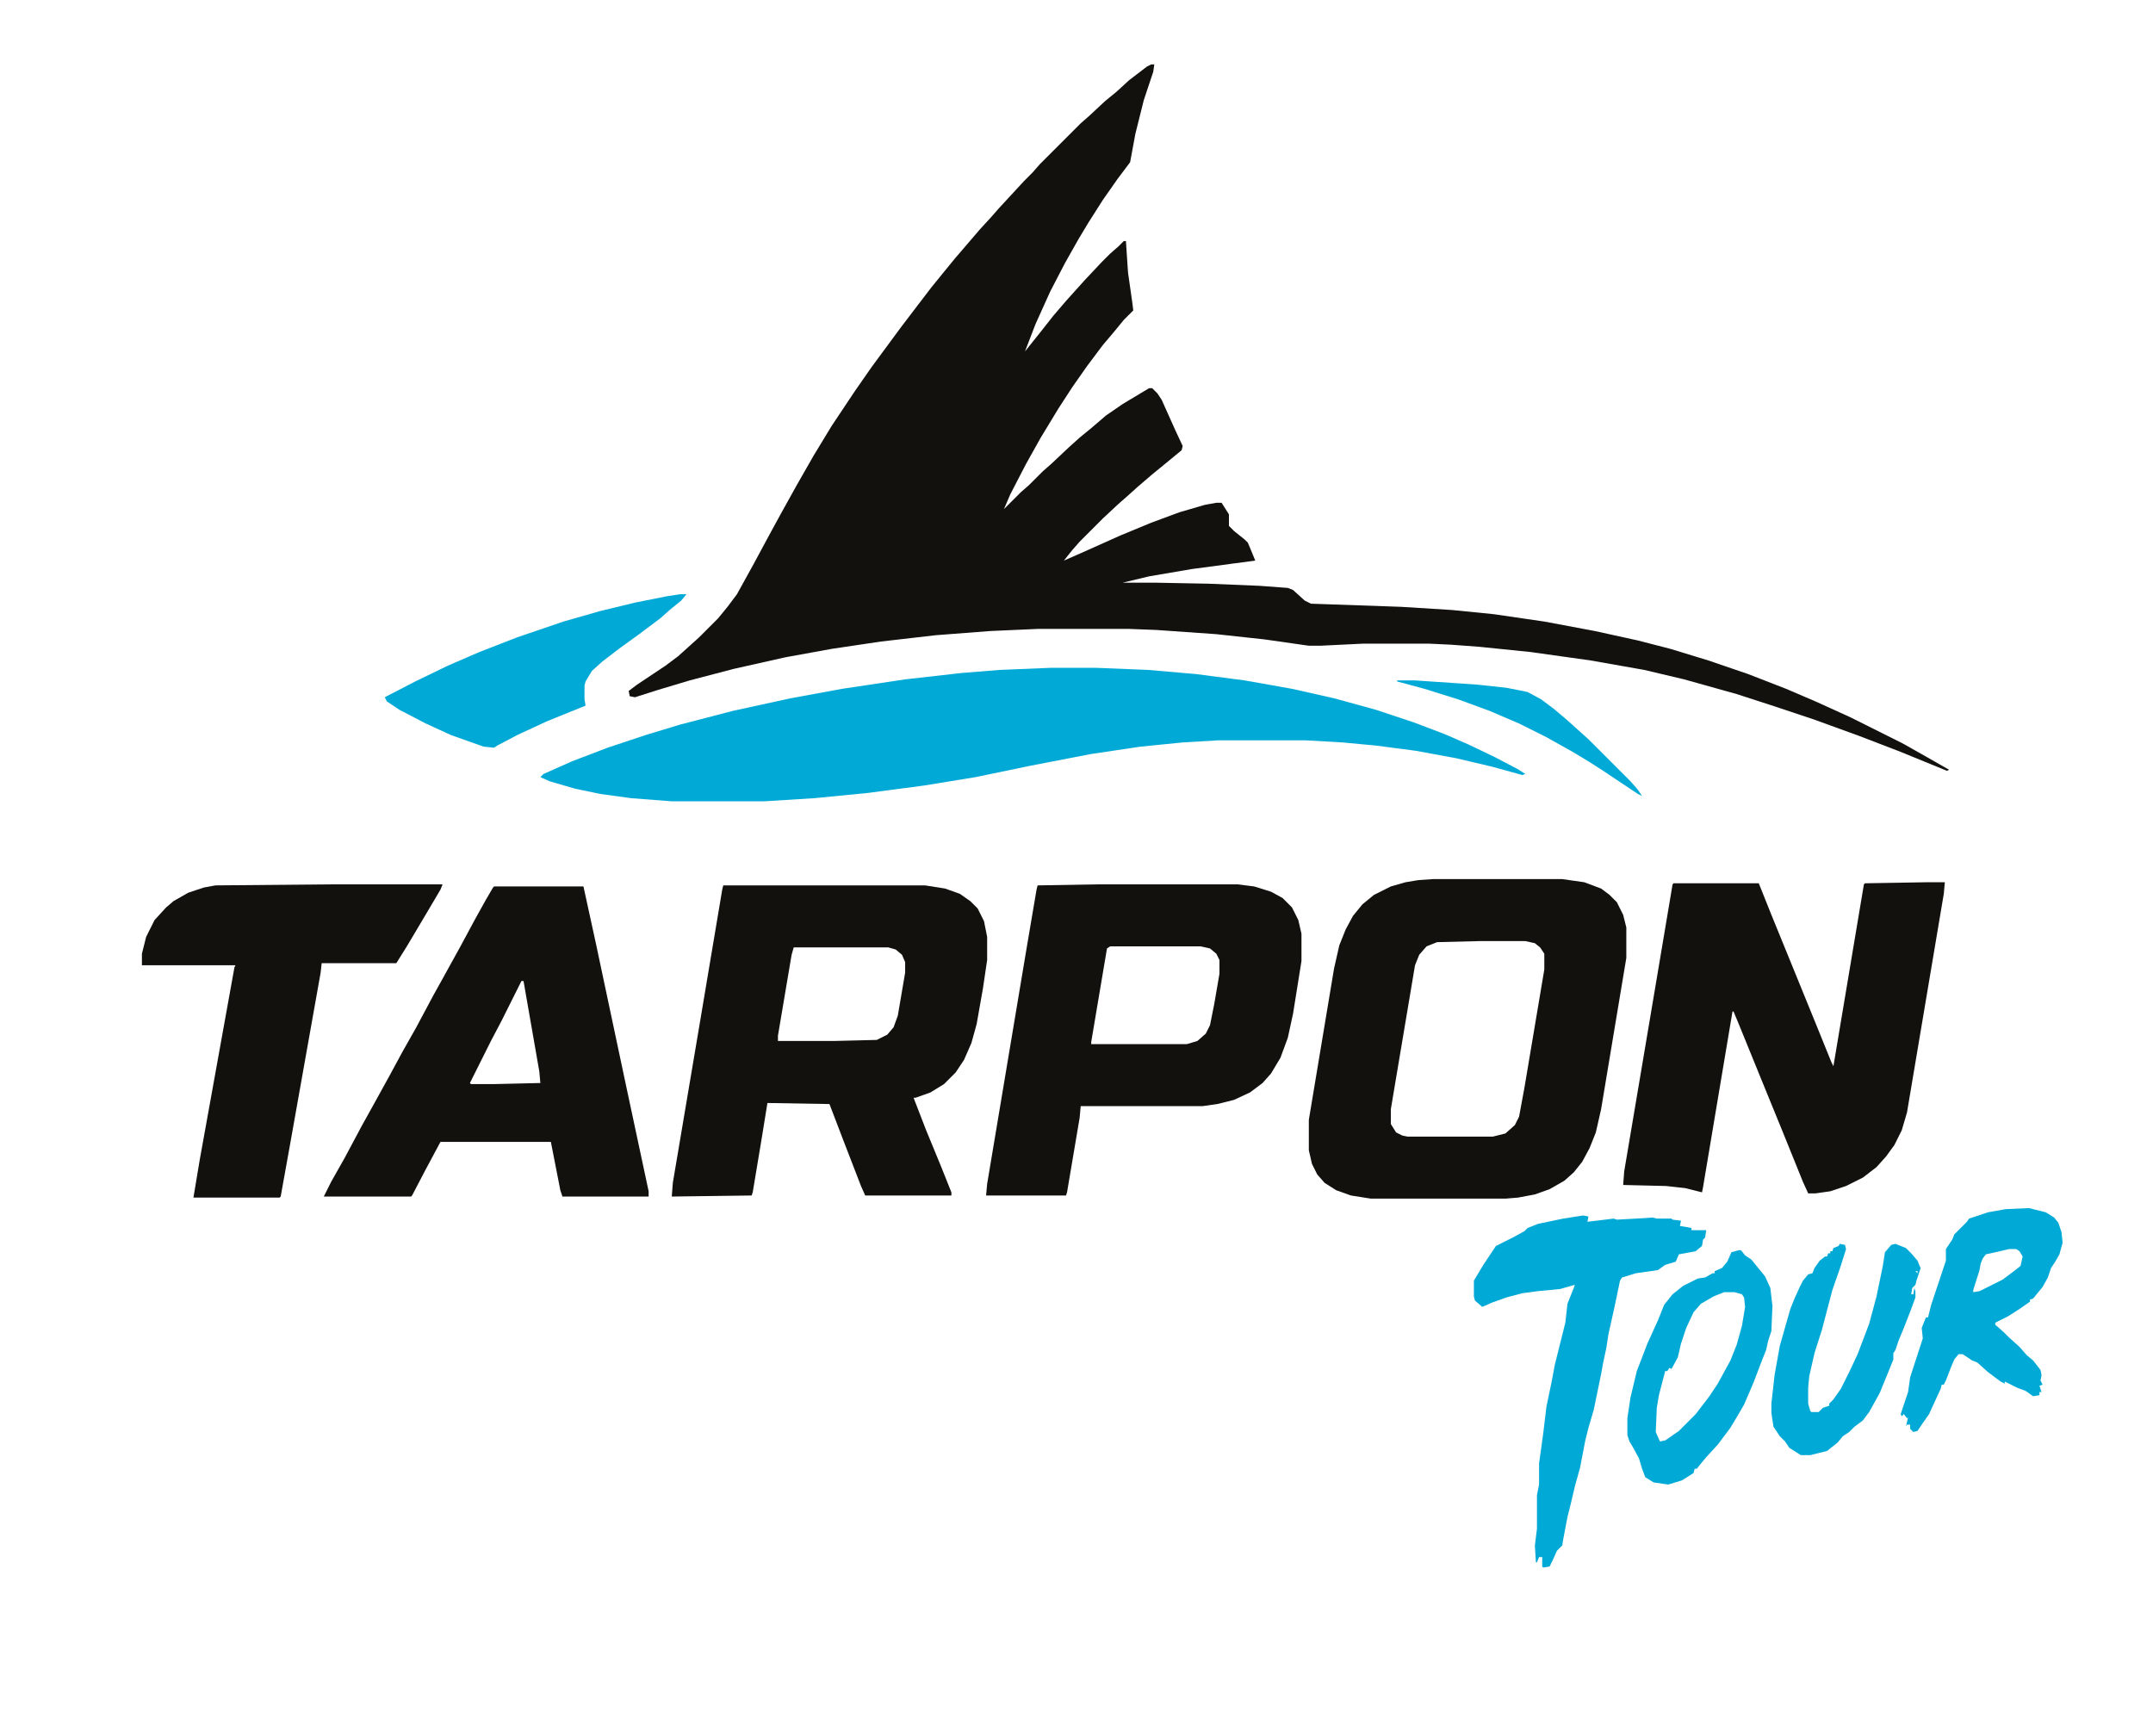
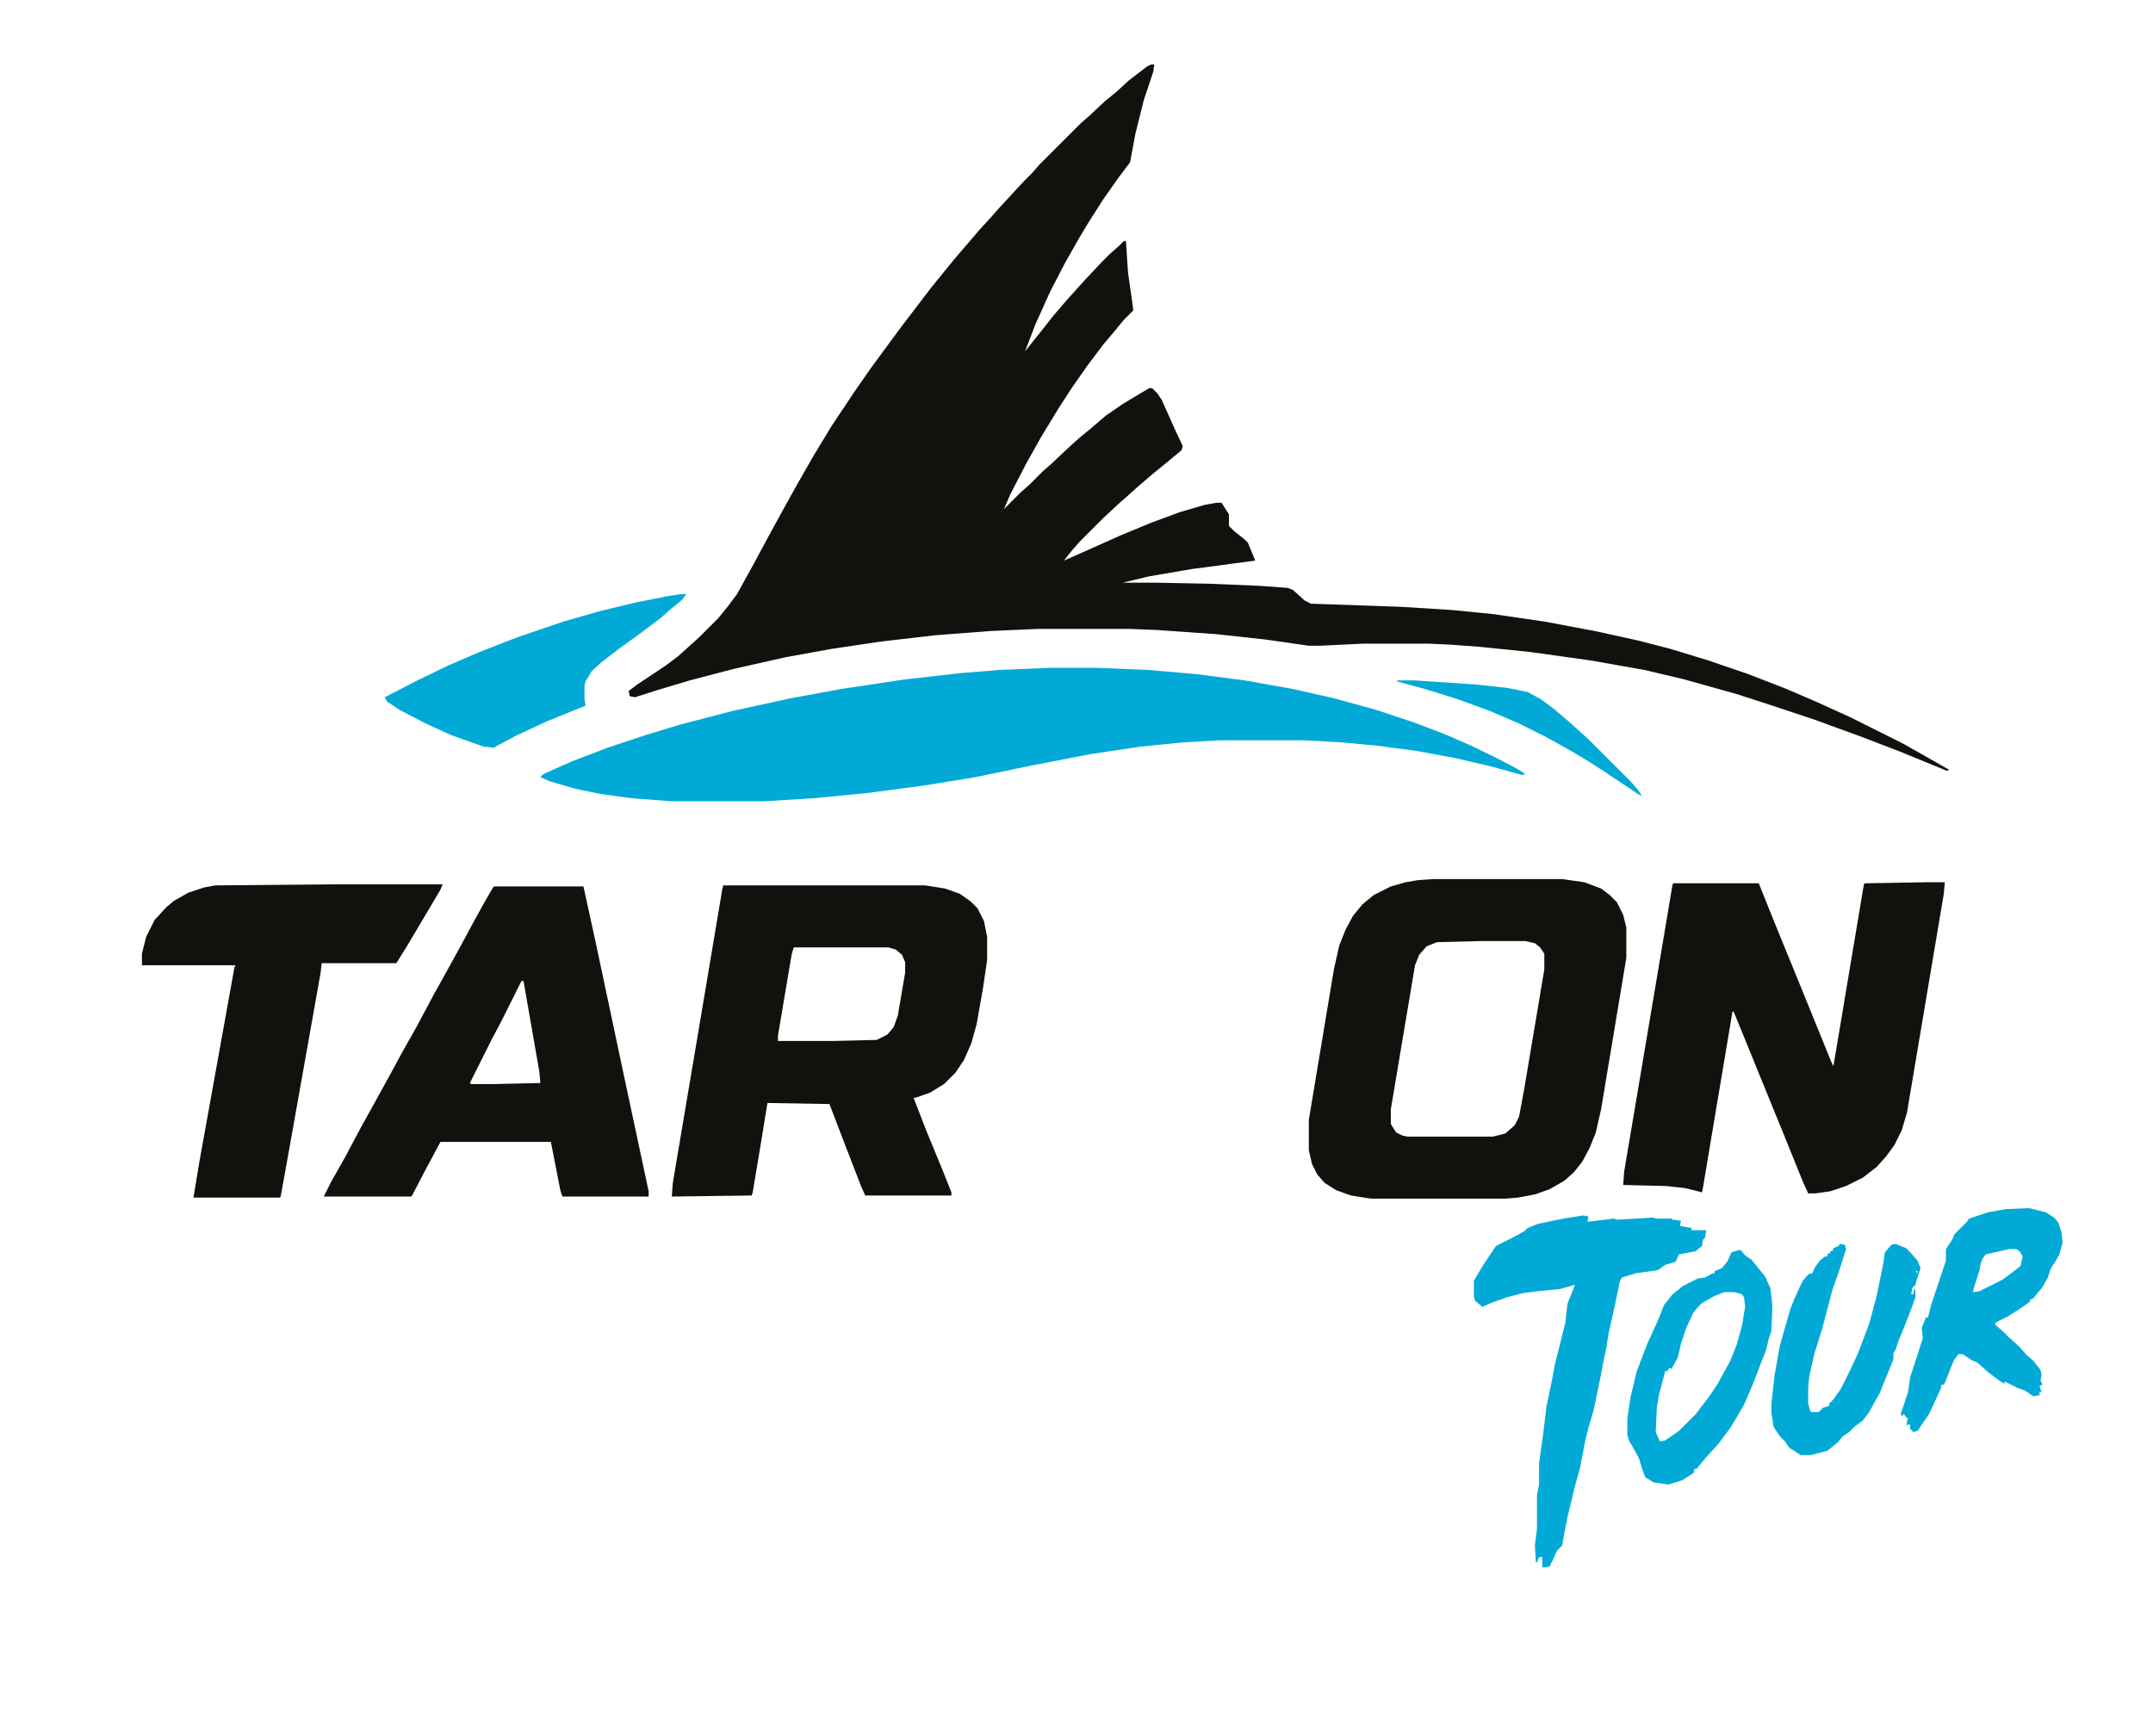
<svg xmlns="http://www.w3.org/2000/svg" data-bbox="135 61 1827 1430" height="2829" width="3508" viewBox="0 0 2048 1651" data-type="color">
  <g>
    <path fill="#13110D" d="M1095 61h3l-1 7-9 27-8 32-5 27-12 16-14 20-14 22-9 15-13 23-14 27-14 31-10 26 16-20 11-14 12-14 18-20 16-17 8-8 8-7 5-5h2l2 30 4 28 1 8-9 9-9 11-11 13-15 20-14 20-13 20-17 28-14 25-15 29-6 14 16-16 8-7 13-13 8-7 17-16 10-9 11-9 14-12 16-11 25-15h3l5 5 4 6 13 29 7 15-1 4-17 14-11 9-14 12-10 9-8 7-15 14-22 22-7 8-8 10 16-7 38-17 29-12 27-10 24-7 11-2h5l7 11v11l5 5 10 8 3 3 5 12 2 5-60 8-41 7-25 6h30l52 1 48 2 27 2 5 2 11 10 6 3 86 3 48 3 40 4 48 7 48 9 41 9 31 8 36 11 38 13 36 14 28 12 33 15 50 25 23 13 21 12-2 1-44-18-39-15-44-16-36-12-37-12-50-14-38-9-51-9-57-8-49-5-27-2-21-1h-62l-41 2h-11l-42-6-46-5-57-4-26-1h-87l-45 2-52 4-52 6-47 7-44 8-49 11-42 11-30 9-22 7-5-1-1-5 8-6 27-18 12-9 20-18 18-18 9-11 9-12 16-29 14-26 12-22 15-27 16-28 17-28 22-33 16-23 28-38 16-21 13-17 13-16 9-11 24-28 11-12 7-8 24-26 8-8 7-8 39-39 8-7 15-14 11-9 12-11 17-13zM973 336l1 2z" data-color="1" />
-     <path fill="#01AAD6" d="M1000 635h42l50 2 46 4 46 6 45 8 40 9 40 11 36 12 29 11 23 10 25 12 21 11 8 5-3 1-29-8-34-8-38-7-38-5-32-3-35-2h-83l-34 2-40 4-47 7-57 11-53 11-49 8-53 7-51 5-48 3h-88l-39-3-29-4-24-5-24-7-9-4 3-3 27-12 34-13 36-12 33-10 50-13 55-12 49-9 60-9 53-6 37-3z" data-color="2" />
+     <path fill="#01AAD6" d="M1000 635h42l50 2 46 4 46 6 45 8 40 9 40 11 36 12 29 11 23 10 25 12 21 11 8 5-3 1-29-8-34-8-38-7-38-5-32-3-35-2h-83l-34 2-40 4-47 7-57 11-53 11-49 8-53 7-51 5-48 3h-88l-39-3-29-4-24-5-24-7-9-4 3-3 27-12 34-13 36-12 33-10 50-13 55-12 49-9 60-9 53-6 37-3" data-color="2" />
    <path fill="#13110D" d="M1363 836h123l21 3 16 6 8 6 7 7 6 12 3 12v29l-24 144-5 22-6 15-7 13-8 10-9 8-14 8-14 5-16 3-12 1h-128l-19-3-14-5-11-7-7-8-5-10-3-13v-29l24-144 5-22 6-15 7-13 9-11 11-9 16-8 14-4 12-2zm44 59-40 1-10 4-7 8-4 10-22 131-1 6v14l5 8 6 3 5 1h81l12-3 9-8 4-8 5-27 19-113v-15l-4-6-5-4-9-2z" data-color="1" />
    <path fill="#13110D" d="M688 842h192l19 3 14 5 10 7 7 7 6 12 3 15v22l-4 27-6 34-5 18-7 16-8 12-11 11-13 8-14 5h-2l12 31 14 34 10 25v3h-82l-4-9-17-44-13-34-59-1-6 37-8 48-1 3-76 1 1-13 26-154 21-125zm67 59-2 7-13 77v5h54l40-1 10-5 6-7 4-11 7-41v-10l-3-7-6-5-7-2z" data-color="1" />
    <path fill="#13110D" d="M1833 839h17l-1 11-35 208-5 17-7 14-8 11-9 10-13 10-16 8-15 5-14 2h-7l-5-11-19-47-20-49-22-54-5-12h-1l-28 167-1 5-16-4-18-2-41-1 1-13 27-160 19-113 1-1h81l12 30 20 49 22 54 15 37 2 4 29-173 1-1z" data-color="1" />
-     <path fill="#13110D" d="M1045 841h132l16 2 16 5 11 6 9 9 6 12 3 13v26l-8 50-5 23-7 19-9 15-8 9-12 9-15 7-16 4-14 2h-116l-1 11-12 71-1 3h-76l1-11 38-227 9-53 1-4zm11 59-3 2-15 89v2h91l10-3 8-7 4-8 4-20 5-29v-13l-3-6-6-5-9-2z" data-color="1" />
    <path fill="#13110D" d="M470 843h85l12 55 28 132 22 103v5h-82l-2-6-9-46H419l-15 28-12 23-1 1h-83l7-14 13-23 16-30 10-18 16-29 13-24 13-23 16-30 10-18 16-29 14-26 10-18 7-12zm26 90-19 38-10 19-20 40 1 1h23l43-1-1-11-15-86z" data-color="1" />
    <path fill="#13110D" d="M317 841h104l-2 5-13 22-19 32-10 16h-71l-1 9-29 163-9 50-1 1h-82l6-36 33-183 1-2h-89v-11l4-16 8-16 11-12 7-6 14-8 15-5 11-2z" data-color="1" />
    <path fill="#01AAD6" d="m1506 1156 5 1-1 5 25-3 3 1 18-1 16-1 4 1h14l1 1 8 1-1 5 6 1 5 1v2h14l-1 7-2 2-1 6-6 5-16 3-3 7-10 3-7 5-21 3-13 4-2 3-5 24-6 27-2 13-3 14-2 11-7 34-5 17-3 12-5 26-5 18-4 17-3 12-4 21-1 6-5 5-4 9-3 6-6 1-1-1v-9h-3l-2 5h-1l-1-16 2-16v-32l2-10v-20l4-29 3-25 5-24 3-16 10-40 2-18 6-15 1-3-14 4-21 2-15 2-15 4-14 5-9 4-7-6-1-4v-15l9-15 12-18 16-8 11-6 3-3 10-4 24-5z" data-color="2" />
    <path fill="#01AAD6" d="M647 565h6l-5 6-11 9-9 8-20 15-18 13-17 13-10 9-6 10-1 4v13l1 6-37 15-28 13-19 10-3 2-10-1-31-11-24-11-25-13-12-8-2-4 29-15 31-15 30-13 36-14 44-15 35-10 33-8 30-6z" data-color="2" />
    <path fill="#01AAD6" d="m1930 1149 16 4 8 5 4 5 3 9 1 10-3 11-4 7-4 6-3 9-5 9-9 11-3 1v2l-10 7-11 7-12 6v2l8 7 5 5 10 9 7 8 6 5 7 9 1 5-1 5 2 4-3 1 2 6h-2v3l-6 1-7-5-8-3-12-6v2l-4-2-12-9-10-9-5-2-9-6h-4l-4 5-3 7-5 13-2 4h-2l-1 4-11 24-7 10-4 6-4 1-3-3v-4h-3l-1 2 2-9-1 1-3-4-2 2-1-2 7-21 2-14 12-37-1-10 4-10h2l3-12 14-42v-11l6-9 2-5 12-12 2-3 18-6 17-3zm-19 39-13 3-9 2-3 4-2 5-1 6-6 19v2l6-1 22-11 12-9 5-4 2-9-3-5-3-2z" data-color="2" />
    <path fill="#01AAD6" d="M1654 1189h2l4 5 6 4 13 16 5 11 2 17-1 24-3 9-2 9-4 10-8 21-9 21-7 12-6 10-12 16-11 12-5 6-4 5h-2l-1 4-11 7-13 4-14-2-8-5-3-8-3-10-6-11-3-5-2-6v-16l3-20 6-25 10-26 10-22 6-15 8-10 10-8 14-7 7-1 7-4h2v-2l7-3 5-6 4-9zm-14 40-10 4-12 7-7 8-7 15-5 15-3 13-6 11-2-1-2 3h-2l-6 23-2 12-1 23 4 9 5-1 13-9 16-16 13-17 8-12 12-22 6-15 5-18 3-18-1-9-2-3-7-2z" data-color="2" />
    <path fill="#01AAD6" d="m1750 1183 5 1 1 4-5 16-8 23-10 38-7 22-5 22-1 11v15l2 7 1 1h7l4-4 6-2v-2l4-4 7-10 8-16 8-17 11-29 7-26 6-29 2-13 6-7 4-1 10 4 5 5 6 7 2 5 1 2-4 12-1 4-3 3-1 6h2l1-6 1 3v6l-4 11-7 18-5 12-3 9-2 3v6l-4 10-9 22-10 18-6 8-8 6-5 5-6 4-5 6-10 8-16 4h-9l-11-7-4-6-5-5-6-9-2-13v-9l3-27 5-28 10-35 4-10 5-11 3-6 5-6 4-1 2-5 5-7 5-4h2l1-3h2v-2h2l1-3 5-2zm72 26 2 2v-2z" data-color="2" />
    <path fill="#01AAD6" d="M1329 647h17l59 4 28 3 20 4 13 7 12 9 13 11 20 18 40 40 7 8 4 6-4-2-33-22-14-9-15-9-25-14-26-13-28-12-30-11-32-10-26-7z" data-color="2" />
    <path fill="#01AAD6" d="m1856 734 2 1z" data-color="2" />
    <path fill="#14110D" d="m1854 733 2 1z" data-color="3" />
  </g>
</svg>